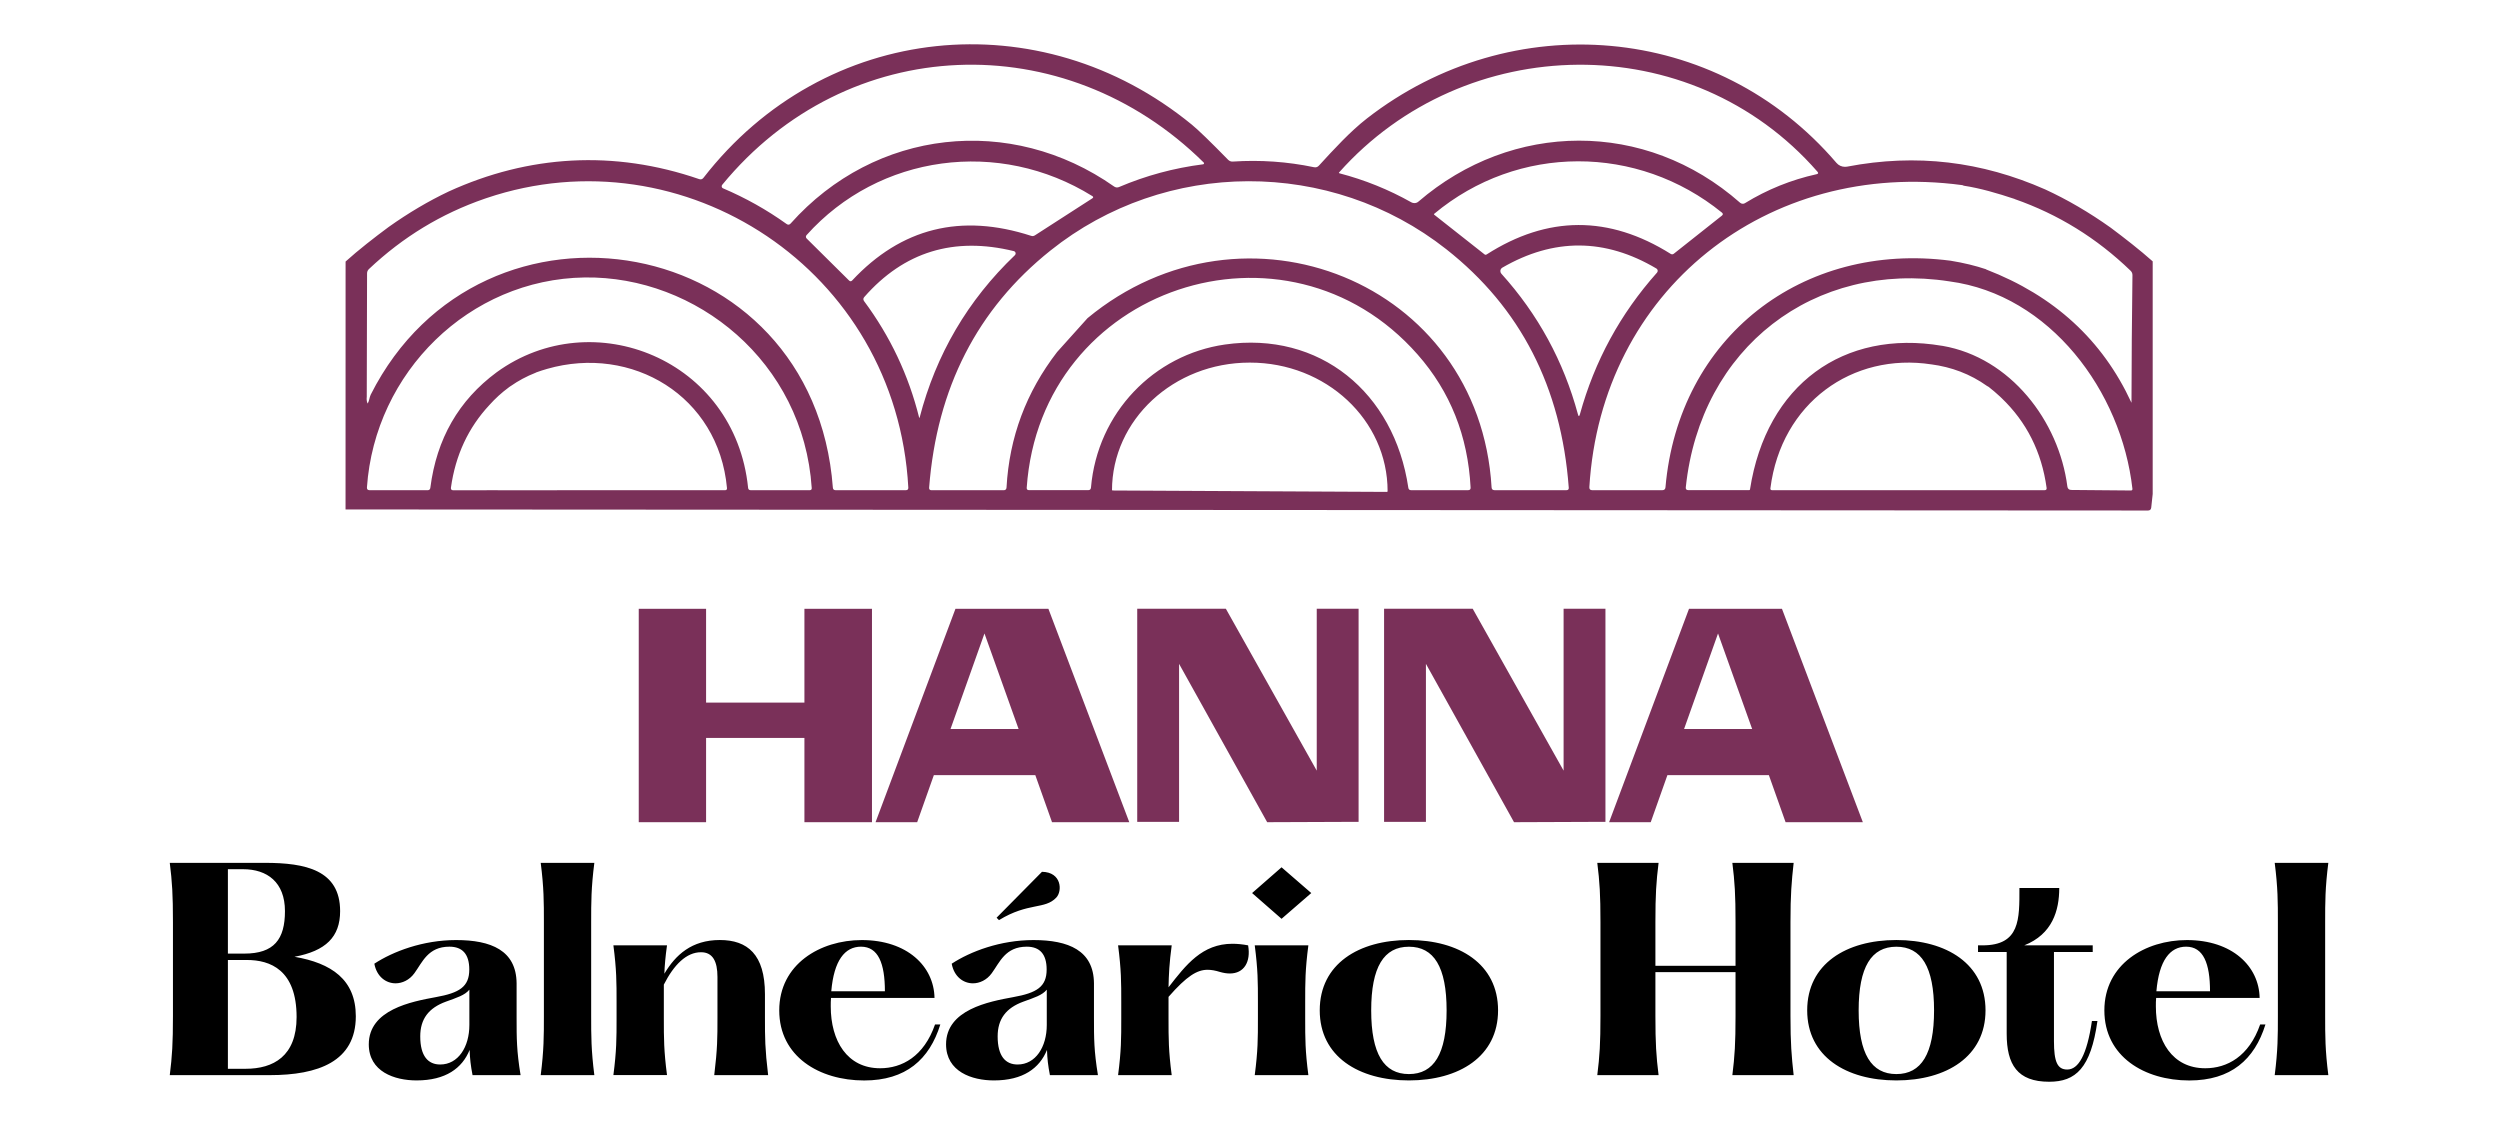
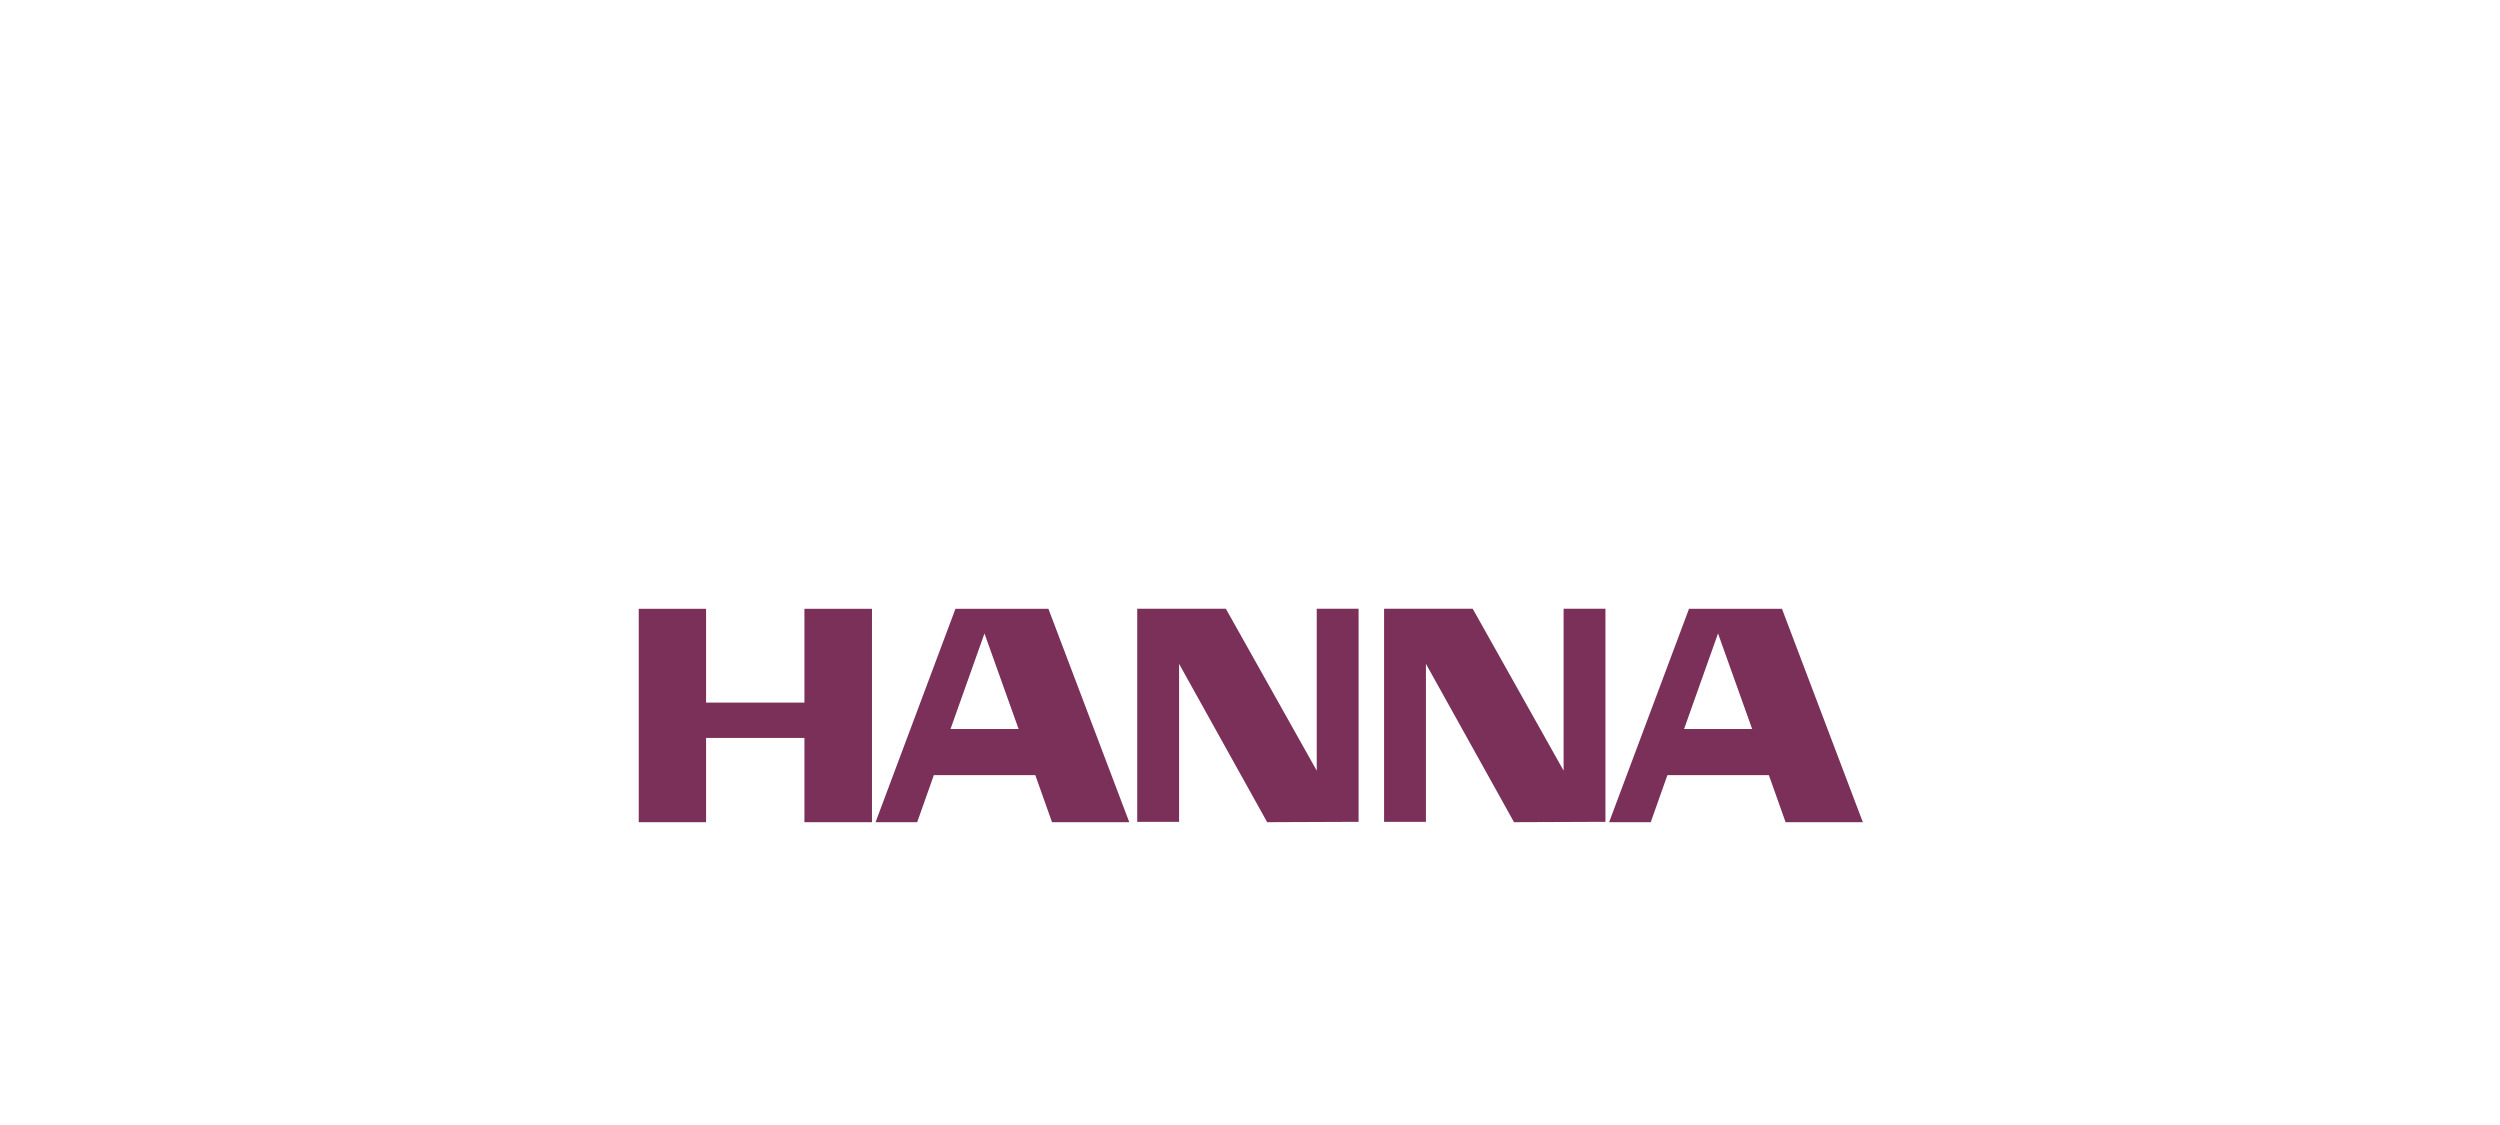
<svg xmlns="http://www.w3.org/2000/svg" version="1.1" id="Layer_1" x="0px" y="0px" viewBox="0 0 566.93 255.12" style="enable-background:new 0 0 566.93 255.12;" xml:space="preserve">
  <style type="text/css">
	.st0{fill:#7A3059;}
</style>
  <path class="st0" d="M381.9,165.32h15.44l-7.74-21.67L381.9,165.32z M374.34,186.45h-9.44l18.12-48.39h21.08l18.34,48.39h-17.52  l-3.79-10.67h-23.01L374.34,186.45z M313.87,186.38v-48.33h20.1l20.61,36.71v-36.71h9.49v48.33h-2.91l-17.82,0.07l-19.98-35.91  v35.84H313.87z M257.89,186.38v-48.33h20.1l20.61,36.71v-36.71h9.49v48.33h-2.91l-17.82,0.07l-19.98-35.91v35.84H257.89z   M215.55,165.32h15.44l-7.74-21.67L215.55,165.32z M207.99,186.45h-9.44l18.12-48.39h21.08l18.34,48.39h-17.52l-3.79-10.67h-23.01  L207.99,186.45z M144.85,186.45v-48.39h15.27v21.27h22.3v-21.27h15.32v48.39h-15.32v-19.1h-22.3v19.1H144.85z" />
-   <path d="M515.84,195.67c0.72,5.66,0.72,8.91,0.72,13.42v21.3c0,4.51,0,7.76-0.72,13.42H528c-0.72-5.66-0.72-8.91-0.72-13.42v-21.3  c0-4.51,0-7.76,0.72-13.42H515.84z M495.75,214.68c3.91,0,5.42,3.79,5.42,10.11h-12.16C489.61,217.81,492.08,214.68,495.75,214.68z   M512.54,232.32c-2.53,7.28-7.52,9.93-12.46,9.93c-7.46,0-11.19-6.2-11.19-14.02c0-0.66,0-1.32,0.06-1.93h23.47  c-0.12-7.16-6.2-13.12-16.49-13.12c-9.45,0-18.72,5.48-18.72,15.95c0,10.47,9.09,15.89,19.26,15.89c9.45,0,14.8-4.75,17.27-12.7  H512.54z M474.39,231.53c-1.14,7.76-3.07,11.01-5.6,11.01c-2.23,0-3.01-1.74-3.01-6.44v-20.22h8.79v-1.5h-15.53  c6.38-2.53,7.94-7.88,7.94-13h-9.03c0,7.04,0.18,13-8.37,13h-1.02v1.5h6.5v18.54c0,6.98,2.41,10.89,9.63,10.89  c6.02,0,9.45-3.07,10.95-13.78H474.39z M430.04,243.57c-5.66,0-8.55-4.57-8.55-14.44c0-9.87,2.89-14.44,8.55-14.44  c5.66,0,8.55,4.57,8.55,14.44C438.59,239,435.7,243.57,430.04,243.57z M430.04,245.01c11.37,0,20.22-5.42,20.22-15.89  c0-10.53-8.85-15.95-20.22-15.95c-11.37,0-20.22,5.42-20.22,15.95C409.82,239.6,418.67,245.01,430.04,245.01z M406.03,209.09  c0-6.2,0.24-9.09,0.72-13.42h-13.9c0.54,4.33,0.72,7.22,0.72,13.42v9.93H375.4v-9.93c0-6.2,0.18-9.09,0.72-13.42h-13.9  c0.54,4.33,0.72,7.22,0.72,13.42v21.3c0,6.2-0.18,9.09-0.72,13.42h13.9c-0.54-4.33-0.72-7.22-0.72-13.42v-9.93h18.17v9.93  c0,6.2-0.18,9.09-0.72,13.42h13.9c-0.48-4.33-0.72-7.22-0.72-13.42V209.09z M319.5,243.57c-5.66,0-8.55-4.57-8.55-14.44  c0-9.87,2.89-14.44,8.55-14.44c5.66,0,8.55,4.57,8.55,14.44C328.05,239,325.16,243.57,319.5,243.57z M319.5,245.01  c11.37,0,20.22-5.42,20.22-15.89c0-10.53-8.85-15.95-20.22-15.95c-11.37,0-20.22,5.42-20.22,15.95  C299.28,239.6,308.13,245.01,319.5,245.01z M284.54,214.38c0.72,5.54,0.72,8.36,0.72,12.82v3.79c0,4.51,0,7.28-0.72,12.82h12.16  c-0.72-5.54-0.72-8.3-0.72-12.82v-3.79c0-4.45,0-7.28,0.72-12.82H284.54z M290.62,208.36l6.74-5.84l-6.74-5.84l-6.68,5.84  L290.62,208.36z M283.04,214.38c-1.26-0.24-2.47-0.36-3.55-0.36c-6.86,0-10.53,4.75-14.5,9.87c0.06-2.89,0.18-5.48,0.72-9.51h-12.16  c0.72,5.54,0.72,8.36,0.72,12.82v3.79c0,4.51,0,7.28-0.72,12.82h12.16c-0.72-5.54-0.72-8.3-0.72-12.82v-4.93  c4.15-4.75,6.5-6.14,8.85-6.14c0.9,0,1.81,0.18,2.77,0.48c0.84,0.24,1.56,0.36,2.29,0.36C282.08,220.76,283.7,218.17,283.04,214.38z   M226.54,208.66c6.68-4.09,10.41-2.35,13-5.12c1.38-1.44,1.26-5.78-3.25-5.84l-10.29,10.41L226.54,208.66z M226.24,235.02  c0-3.91,1.87-6.44,5.84-7.88c2.47-0.9,4.27-1.44,5.3-2.71v8c0,4.99-2.53,8.97-6.62,8.97C228.04,241.4,226.24,239.54,226.24,235.02z   M225.39,245.01c6.62,0,10.35-2.77,12.04-6.92c0.06,1.99,0.24,3.55,0.66,5.72h10.89c-0.9-5.54-0.9-8.3-0.9-13v-7.82  c-0.06-7.46-5.78-9.81-13.72-9.81c-7.52,0-14.32,2.59-18.54,5.36c0.54,2.95,2.65,4.45,4.81,4.45c1.5,0,3.13-0.72,4.27-2.29  c1.81-2.47,3.07-6.02,7.94-6.02c2.95,0,4.51,1.68,4.51,5.18c0,3.91-2.23,5.3-7.58,6.26c-5.54,1.02-15.23,2.83-15.23,10.71  C214.56,243.03,220.4,245.01,225.39,245.01z M195.25,214.68c3.91,0,5.42,3.79,5.42,10.11h-12.16  C189.11,217.81,191.58,214.68,195.25,214.68z M212.04,232.32c-2.53,7.28-7.52,9.93-12.46,9.93c-7.46,0-11.19-6.2-11.19-14.02  c0-0.66,0-1.32,0.06-1.93h23.47c-0.12-7.16-6.2-13.12-16.49-13.12c-9.45,0-18.72,5.48-18.72,15.95c0,10.47,9.09,15.89,19.26,15.89  c9.45,0,14.8-4.75,17.27-12.7H212.04z M161.97,243.81h12.22c-0.72-6.02-0.72-8.49-0.72-13v-5.36c0-9.03-3.97-12.28-10.23-12.28  c-6.38,0-10.05,3.37-12.58,7.64c0.06-1.87,0.24-3.85,0.6-6.44H139.1c0.72,5.54,0.72,8.36,0.72,12.82v3.79c0,4.51,0,7.28-0.72,12.82  h12.16c-0.72-5.54-0.72-8.3-0.72-12.82v-7.7c2.29-4.51,5.12-7.34,8.43-7.34c2.65,0,3.73,2.05,3.73,5.6v9.27  C162.7,235.32,162.7,237.79,161.97,243.81z M122.62,195.67c0.72,5.66,0.72,8.91,0.72,13.42v21.3c0,4.51,0,7.76-0.72,13.42h12.16  c-0.72-5.66-0.72-8.91-0.72-13.42v-21.3c0-4.51,0-7.76,0.72-13.42H122.62z M95.3,235.02c0-3.91,1.87-6.44,5.84-7.88  c2.47-0.9,4.27-1.44,5.3-2.71v8c0,4.99-2.53,8.97-6.62,8.97C97.11,241.4,95.3,239.54,95.3,235.02z M83.63,236.83  c0,6.2,5.84,8.18,10.83,8.18c6.62,0,10.35-2.77,12.04-6.92c0.06,1.99,0.24,3.55,0.66,5.72h10.89c-0.9-5.54-0.9-8.3-0.9-13v-7.82  c-0.06-7.46-5.78-9.81-13.72-9.81c-7.52,0-14.32,2.59-18.54,5.36c0.54,2.95,2.65,4.45,4.81,4.45c1.5,0,3.13-0.72,4.27-2.29  c1.81-2.47,3.07-6.02,7.94-6.02c2.95,0,4.51,1.68,4.51,5.18c0,3.91-2.23,5.3-7.58,6.26C93.32,227.14,83.63,228.95,83.63,236.83z   M55.71,242.37h-4.03v-24.67h4.33c5.24,0,11.25,2.23,11.25,12.94C67.26,239.54,61.97,242.37,55.71,242.37z M51.68,197.11h3.43  c5.48,0,9.51,2.95,9.51,9.51c0,6.38-2.47,9.63-9.21,9.63h-3.73V197.11z M66.78,216.97c7.1-1.32,10.35-4.51,10.35-10.35  c0-9.33-7.88-10.95-17.03-10.95H38.5c0.54,4.33,0.72,7.22,0.72,13.42v21.3c0,6.2-0.18,9.09-0.72,13.42h22.69  c10.95,0,19.5-3.07,19.5-13.36C80.68,222.14,75.15,218.41,66.78,216.97z" />
-   <path class="st0" d="M438.03,82.64c-17.94-2.77-34.09,8.74-36.55,28.08c-0.04,0.29,0.09,0.44,0.38,0.44h37.06h0.25h0.25h0.25h0.25  h0.25h0.25h0.25h0.25h0.25h0.25h0.25h0.25h0.25h0.25h0.25h0.25h0.25h0.25h0.25h0.25h0.25h0.25h0.25h0.25h0.14h0.02h5.75h0.02h0.15  h0.25h0.25h0.25h0.25h0.25h0.25h0.25h0.25h0.25h0.25h0.25h0.25h0.25h0.25h0.25h0.25h8.66c0.36,0,0.51-0.18,0.46-0.53  c-1.12-8.14-4.53-14.93-10.24-20.39l-0.11-0.1l-0.13-0.13l-0.13-0.12c-0.78-0.72-1.59-1.42-2.45-2.09c-0.15-0.12-0.28-0.2-0.4-0.24  c-3.88-2.77-8.15-4.34-12.73-4.94L438.03,82.64z M252.32,111.23l62.2,0.32c0.08,0,0.15-0.07,0.15-0.15v0  c0-16.18-13.97-29.17-31.21-29.17l0.08,0c-0.15,0-0.16,0-0.16,0c-17.24,0-31.21,12.99-31.21,29.01v0v-0.16  C252.17,111.16,252.23,111.23,252.32,111.23L252.32,111.23z M164.86,110.68c-1.91-20.89-21.56-32.56-40.82-27.02l-0.06,0.02  c-0.77,0.22-1.55,0.47-2.32,0.75c-0.09,0.03-0.17,0.07-0.25,0.12c-2.03,0.8-3.88,1.8-5.58,2.99c-0.06,0.03-0.13,0.07-0.21,0.13  l-0.28,0.21c-1.58,1.16-3.03,2.49-4.35,3.96c-4.79,5.14-7.7,11.38-8.73,18.74c-0.05,0.4,0.12,0.6,0.52,0.6l10.09-0.01l0,0.01  c4.48,0,8.96,0,13.44,0v-0.01h38.09C164.75,111.16,164.89,111,164.86,110.68z M396.85,110.99c3.71-23.87,21.3-36.32,43.49-32.58  l0,0.01l0.17,0.01c15.36,2.65,26.39,16.99,28.31,31.89c0.07,0.52,0.37,0.78,0.9,0.79l13.55,0.12c0,0,0,0,0,0  c0.17,0,0.31-0.14,0.31-0.31c0-0.01,0-0.02,0-0.03c-2.48-22.17-18.7-44.05-41.5-47.08c-30.61-4.73-56.46,14.94-59.79,46.7  c-0.05,0.43,0.15,0.64,0.57,0.64h13.79C396.75,111.16,396.84,111.09,396.85,110.99L396.85,110.99z M277.76,78.13  c21.52-3.09,38.41,10.89,41.61,32.48c0.05,0.37,0.27,0.55,0.64,0.55h12.91c0.41,0,0.6-0.2,0.57-0.61  c-0.61-11.69-4.61-21.74-12.01-30.15c-29.67-33.76-85.5-15.48-88.65,30.21c-0.02,0.36,0.15,0.54,0.51,0.54h13.45  c0.37,0,0.57-0.19,0.61-0.56C248.85,93.54,261.72,80.44,277.76,78.13z M169.65,110.64c0.04,0.34,0.23,0.52,0.57,0.52h13.41  c0.31,0,0.46-0.16,0.45-0.47c-1.89-28.68-26.22-48.13-51.49-47.77c-26.18,0.38-47.59,21.51-49.38,47.62  c-0.02,0.41,0.17,0.62,0.59,0.62l13.16,0.01c0.37,0,0.59-0.19,0.63-0.56c1.42-11.1,6.43-19.83,15.04-26.19  C134.41,68.59,166.69,81.48,169.65,110.64z M375.62,60.89C364,54,352.35,53.94,340.68,60.7c-0.27,0.16-0.44,0.45-0.44,0.77  c0,0.22,0.08,0.43,0.22,0.59c8.33,9.23,14.12,19.86,17.37,31.89c0.15,0.54,0.29,0.54,0.45,0c3.33-12.08,9.16-22.78,17.48-32.12  c0.1-0.11,0.16-0.26,0.16-0.41C375.92,61.2,375.8,61,375.62,60.89L375.62,60.89z M229.92,56.95C216.31,53.62,205,57.09,196,67.35  c-0.27,0.3-0.28,0.61-0.05,0.94c5.92,7.97,10.09,16.78,12.49,26.43c0.01,0.02,0.03,0.03,0.05,0.03c0.02,0,0.04-0.01,0.05-0.03  c3.72-14.35,10.92-26.64,21.62-36.86c0.1-0.1,0.16-0.24,0.16-0.39C230.32,57.23,230.16,57.02,229.92,56.95L229.92,56.95z   M377.68,110.53c2.96-34.13,31.1-55.77,64.65-51.41c3.07,0.5,5.72,1.16,8.02,1.93c0.02,0.03,0.05,0.05,0.09,0.07l0,0  c15.38,5.94,26.34,15.99,32.89,30.16c0.02,0.06,0.03,0.06,0.03-0.01c0.02-9.51,0.09-19.12,0.22-28.84c0.01-0.41-0.13-0.75-0.42-1.03  c-7.66-7.4-16.42-12.81-26.3-16.26l0-0.02c-3.88-1.29-7.75-2.43-11.55-3.01c-0.1-0.07-0.22-0.11-0.35-0.13  c-44.15-5.93-81.86,23.81-84.54,68.5c-0.02,0.45,0.19,0.68,0.64,0.68h15.91C377.4,111.16,377.64,110.95,377.68,110.53z   M239.72,79.83l6.9-7.68c35.5-29.39,88.86-8.36,91.63,38.37c0.02,0.43,0.25,0.64,0.68,0.64h16.3c0.38,0,0.55-0.19,0.52-0.56  c-1.69-22.8-10.95-40.83-27.77-54.08c-26.23-20.66-63.68-20.56-89.77,0.3c-16.59,13.25-25.76,31.17-27.51,53.76  c-0.03,0.39,0.15,0.59,0.54,0.59h16.36c0.41,0,0.63-0.21,0.65-0.62C228.88,99.16,232.71,88.92,239.72,79.83z M188.87,110.59  c0.03,0.38,0.24,0.57,0.62,0.57h15.94c0.39,0,0.57-0.2,0.55-0.59c-2.68-49.45-50.98-80.73-95.62-65.66l-0.44,0.15l0,0  c-9.82,3.38-18.56,8.69-26.24,15.94c-0.29,0.27-0.44,0.6-0.44,1l-0.07,28.05c-0.04,0.18-0.07,0.91,0.19,1.47  c0.4-0.62,0.4-1.39,0.71-2.02C109.34,39.41,184.52,52.41,188.87,110.59z M325.24,48.69l11.43,9.01c0.07,0.05,0.15,0.08,0.23,0.08  c0.07,0,0.14-0.02,0.2-0.06c13.85-8.87,27.77-8.92,41.76-0.15c0.24,0.15,0.48,0.14,0.71-0.03l10.91-8.64c0.28-0.23,0.28-0.46,0-0.69  c-19.1-15.51-46.21-15.59-65.25,0.28c-0.03,0.03-0.05,0.06-0.05,0.1C325.19,48.62,325.21,48.66,325.24,48.69L325.24,48.69z   M182.92,54.08l9.62,9.53c0.25,0.24,0.48,0.23,0.71-0.01c11.14-11.91,24.66-15.28,40.58-10.12c0.31,0.1,0.59,0.06,0.86-0.11  l13.02-8.39c0.27-0.18,0.26-0.35-0.01-0.52c-21.12-13.13-48.35-9.49-64.8,8.86C182.7,53.54,182.71,53.88,182.92,54.08L182.92,54.08z   M303.75,39.3c5.72,1.49,11.17,3.69,16.32,6.59c0.21,0.11,0.44,0.17,0.68,0.17c0.34,0,0.66-0.12,0.91-0.34  c21.21-18.26,51.45-18.69,72.95,0.26c0.17,0.15,0.39,0.23,0.61,0.23c0.17,0,0.34-0.05,0.49-0.14c5.05-3.1,10.47-5.29,16.26-6.57  c0.37-0.08,0.44-0.27,0.18-0.56C383.4,6.01,332.12,7.13,303.68,39.09C303.59,39.19,303.62,39.26,303.75,39.3z M163.95,42.7  c5.1,2.17,9.91,4.86,14.42,8.09c0.34,0.25,0.64,0.21,0.92-0.1c19.16-21.49,49.9-24.88,73.38-8.38c0.33,0.22,0.73,0.27,1.08,0.11  c6.11-2.6,12.47-4.32,19.08-5.16c0.03,0,0.05-0.01,0.07-0.02c0.12-0.06,0.17-0.2,0.12-0.31c-0.01-0.03-0.03-0.05-0.05-0.07  c-31.59-31.21-80.86-29.46-109.2,5.06c-0.07,0.09-0.11,0.2-0.11,0.32C163.65,42.43,163.76,42.61,163.95,42.7L163.95,42.7z   M88.14,51.47c4.48-3.18,9.01-5.86,13.6-8.04c18.11-8.27,37.44-9.49,56.82-2.81c0.39,0.13,0.71,0.03,0.96-0.29  c27.44-35.37,76.36-40.25,110.77-12.05c1.42,1.16,4.16,3.81,8.23,7.97c0.29,0.28,0.66,0.42,1.04,0.39  c6.2-0.41,12.34,0.01,18.42,1.28c0.44,0.09,0.82-0.03,1.12-0.37c3.46-3.77,7.05-7.7,10.91-10.71  c32.76-25.45,79.22-21.73,106.45,10.1c0.48,0.57,1.19,0.89,1.93,0.89c0.16,0,0.32-0.01,0.47-0.04c15.75-3.02,30.53-1.18,44.92,5.16  c5.02,2.31,9.99,5.21,14.89,8.7c3.1,2.32,6.64,5.07,9.5,7.62v52.76l-0.33,3.07c-0.05,0.44-0.29,0.67-0.73,0.67l-408.75-0.24  l0.01-56.22C81.24,56.71,84.99,53.8,88.14,51.47z" />
</svg>